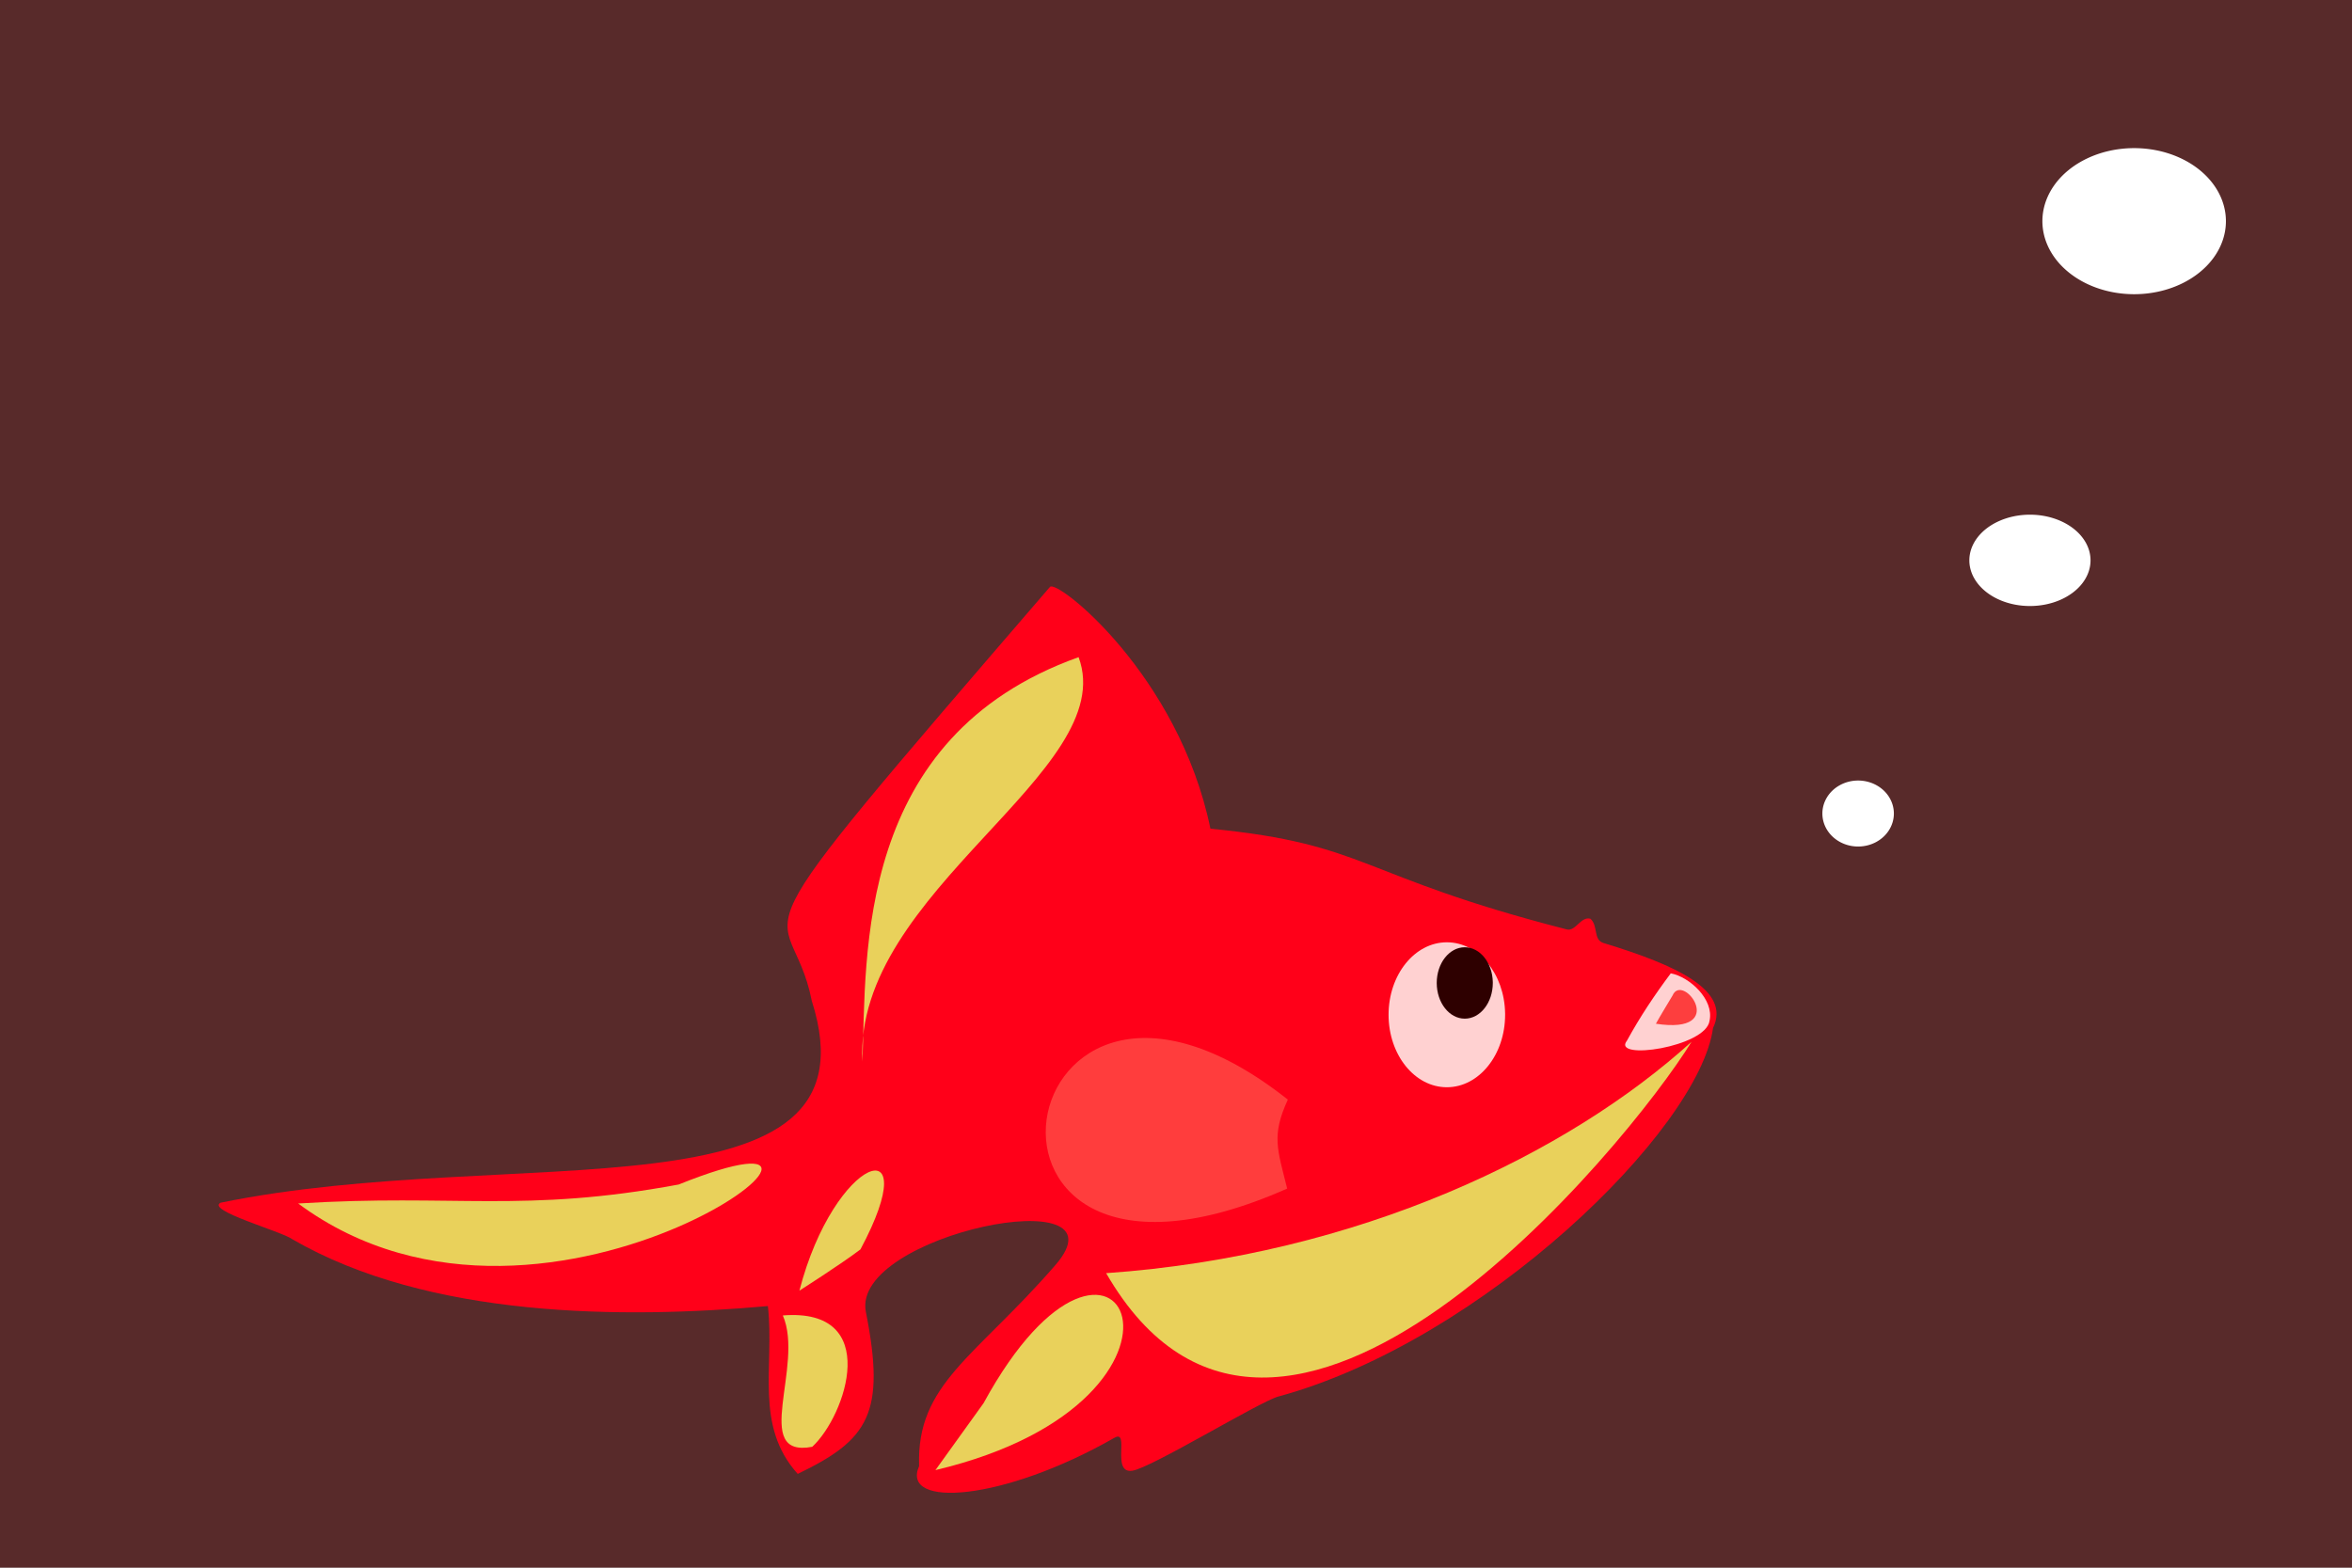
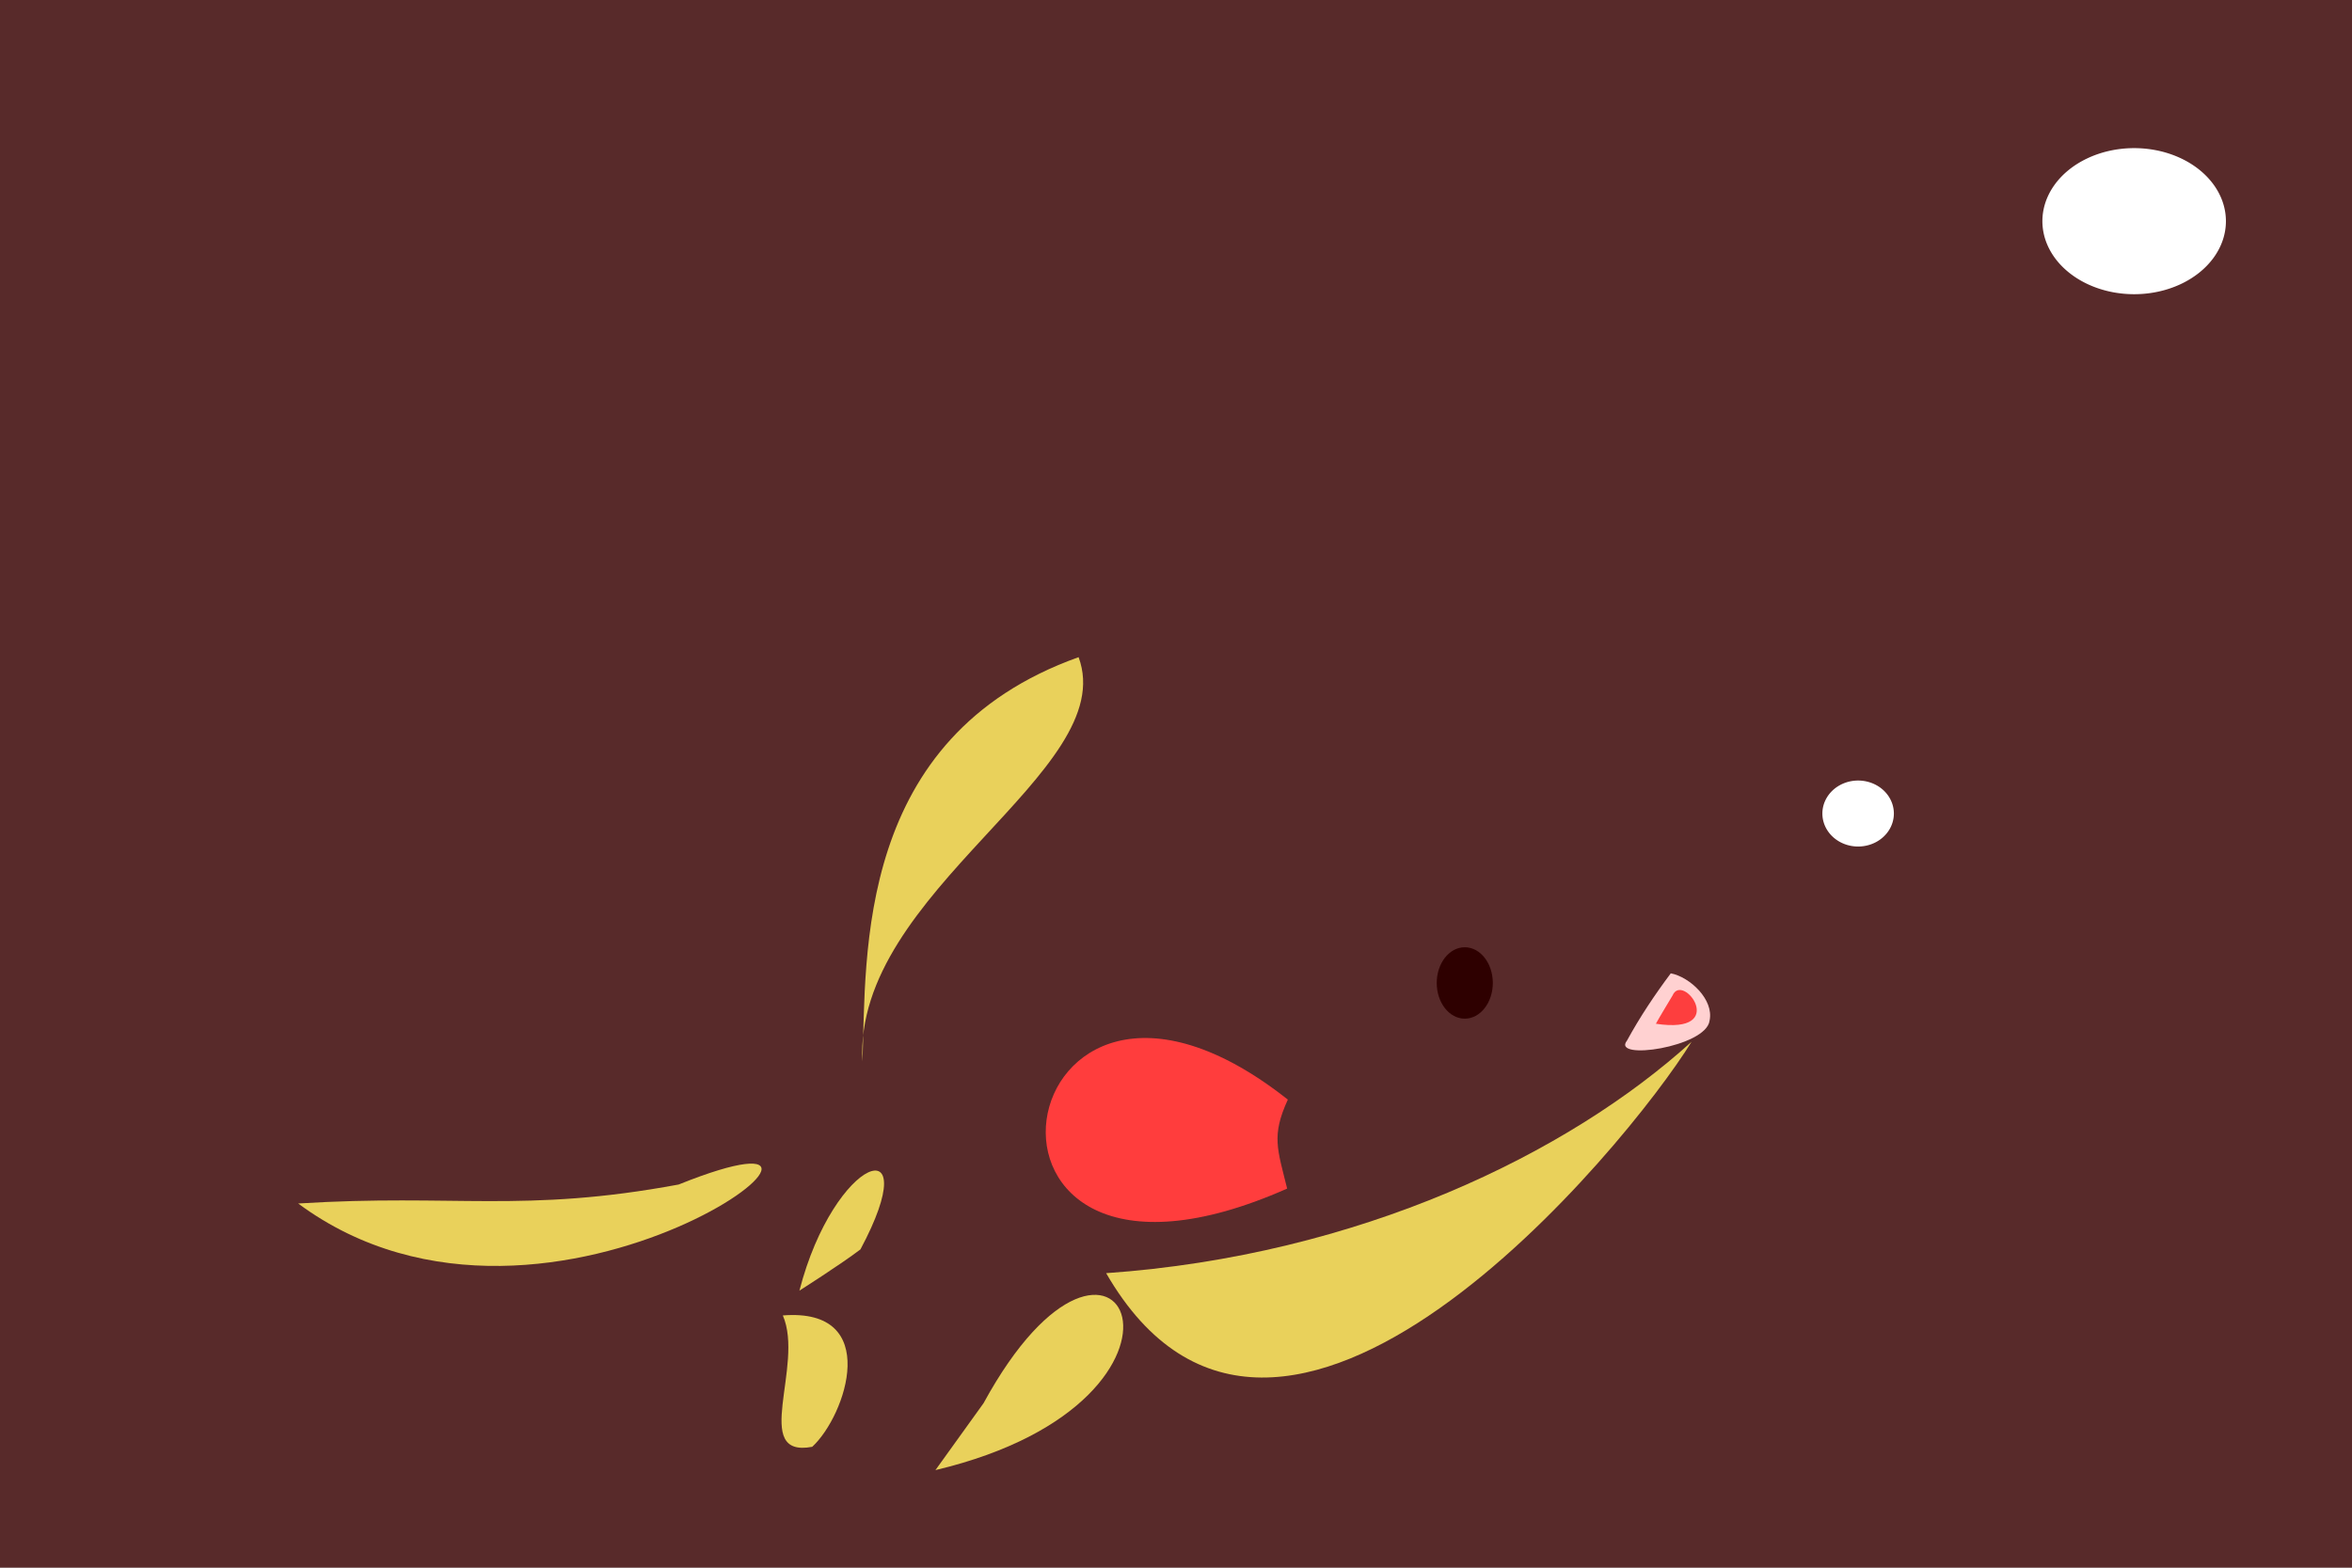
<svg xmlns="http://www.w3.org/2000/svg" xmlns:ns1="http://www.inkscape.org/namespaces/inkscape" xmlns:ns2="http://sodipodi.sourceforge.net/DTD/sodipodi-0.dtd" width="600" height="400" id="svg2" version="1.1" ns1:version="0.48.2 r9819" ns2:docname="gold-fish.png">
  <rect width="100%" height="100%" fill="#333333" stroke="none" />
  <defs id="defs4" />
  <ns2:namedview id="base" pagecolor="#ffffff" bordercolor="#666666" borderopacity="1.0" ns1:pageopacity="0.0" ns1:pageshadow="2" ns1:zoom="0.27509398" ns1:cx="184.07484" ns1:cy="425.20436" ns1:document-units="px" ns1:current-layer="layer1" showgrid="false" borderlayer="true" ns1:window-width="1432" ns1:window-height="1001" ns1:window-x="130" ns1:window-y="-17" ns1:window-maximized="0" />
  <g ns1:label="Layer 1" ns1:groupmode="layer" id="layer1" transform="translate(0,-652.362)">
    <g id="g4482">
      <g transform="matrix(0.136,0,0,0.129,-126.322,867.199)" id="g4267">
        <g id="g4134" transform="matrix(3.282,0,0,3.931,3479.238,-813.119)">
          <g transform="matrix(0.874,0,0,0.852,-399.953,-408.906)" id="g4118" />
          <g id="g4165" transform="matrix(0.582,0,0,0.482,-63.004,186.724)">
            <g id="g4230" transform="translate(2.196,-2.07)">
              <g id="g4292">
-                 <path ns1:connector-curvature="0" id="path4092" d="m 332.59,123.878 c 7.988,7.424 2.475,22.033 13.036,25.443 71.64,23.133 125.276,49.467 107.446,88.64 -13.758,106.646 -226.53,326.857 -426.863,384.738 -18.616,5.379 -124.998,74.714 -143.53,77.479 -21.04,3.139 -1.944,-43.82 -17.442,-34.403 -108.989,66.229 -210.272,73.915 -191.815,29.552 -2.826,-86.096 55.433,-113.691 133.838,-209.861 74.253,-91.078 -201.18,-31.869 -186.118,48.9 19.782,106.078 2.6,133.585 -66.919,169.111 -42.822,-50.666 -22.704,-111.931 -29.277,-175.224 -141.81,13.558 -333.23,12.797 -467.296,-69.924 -10.456,-8.15 -84.784,-29.824 -70.146,-37.974 287.718,-62.689 650.871,23.581 580.519,-210.777 -21.978,-117.153 -100.329,-19.645 233.918,-432.065 6.821,-8.416 126.378,91.647 157.561,252.414 155.612,16.135 144.206,49.069 349.908,105.14 8.8,2.399 13.589,-13.753 23.18,-11.19 z" style="fill:#ff001f;fill-opacity:1;stroke:#000000;stroke-width:0;stroke-linecap:butt;stroke-linejoin:miter;stroke-miterlimit:4;stroke-opacity:1;stroke-dasharray:none" ns2:nodetypes="cscssscsscccccscsc" />
                <g id="g4185" transform="matrix(0.516,0,0,0.528,118.009,-205.334)">
                  <g id="g4193" transform="matrix(1.918,0,0,1.625,-314.618,472.229)">
                    <g id="g4181" transform="matrix(4.67,0,0,6.708,-358.176,-1116.866)" ns1:transform-center-x="-389.56878" ns1:transform-center-y="-484.61527" />
                  </g>
                  <g id="g4212" transform="matrix(0.401,0,0,0.326,118.52,449.472)">
                    <g id="g4220" transform="matrix(0.798,0,0,1.277,157.374,-602.705)">
-                       <path ns2:type="arc" style="fill:#ffffff;fill-opacity:1;fill-rule:nonzero;stroke:#ffffff;stroke-width:0;stroke-linecap:round;stroke-linejoin:round;stroke-miterlimit:4;stroke-opacity:1;stroke-dasharray:none;stroke-dashoffset:0" id="path4096" ns2:cx="543.06378" ns2:cy="-191.86833" ns2:rx="64.593491" ns2:ry="57.416435" d="m 607.657,-191.868 c 0,31.71 -28.919,57.416 -64.593,57.416 -35.674,0 -64.593,-25.706 -64.593,-57.416 0,-31.71 28.919,-57.416 64.593,-57.416 35.114,0 63.796,24.934 64.577,56.139" transform="matrix(5.365,0,0,5.995,-3035.053,2496.61)" ns2:start="0" ns2:end="6.2609274" ns2:open="true" />
                      <path ns2:type="arc" style="fill:#000000;fill-opacity:1;fill-rule:nonzero;stroke:#ffffff;stroke-width:0;stroke-linecap:round;stroke-linejoin:round;stroke-miterlimit:4;stroke-opacity:1;stroke-dasharray:none;stroke-dashoffset:0" id="path4098" ns2:cx="-789.47601" ns2:cy="-94.978104" ns2:rx="14.354109" ns2:ry="13.157933" d="m -775.122,-94.978 c 0,7.267 -6.427,13.158 -14.354,13.158 -7.928,0 -14.354,-5.891 -14.354,-13.158 0,-7.267 6.427,-13.158 14.354,-13.158 7.803,0 14.177,5.714 14.351,12.865" transform="matrix(11.617,0,0,12.887,9156.425,2419.247)" ns2:start="0" ns2:end="6.2609274" ns2:open="true" />
                    </g>
                  </g>
                </g>
                <path ns1:connector-curvature="0" id="path4108" d="m 498.25,847.014 c -18.689,44.399 -11.648,60.715 -0.772,109.008 C 94.395,1150.728 179.512,572.252 498.25,847.014 z" style="fill:#ff4b4b;fill-opacity:1;stroke:#000000;stroke-width:0;stroke-linecap:butt;stroke-linejoin:miter;stroke-miterlimit:4;stroke-opacity:1;stroke-dasharray:none" ns2:nodetypes="ccc" transform="matrix(0.874,0,0,0.852,-399.953,-408.906)" />
                <path ns1:connector-curvature="0" id="path4110" d="m -382.199,273.053 c -9.14,-177.924 253.85,-302.818 212.24,-422.166 -219.53,83.326 -208.385,310.565 -212.24,422.166 z" style="fill:#e4ff6f;fill-opacity:1;stroke:#000000;stroke-width:0;stroke-linecap:butt;stroke-linejoin:miter;stroke-miterlimit:4;stroke-opacity:1;stroke-dasharray:none" ns2:nodetypes="ccc" />
                <path ns1:connector-curvature="0" id="path4112" d="m -263.32,629.699 -47.226,69.809 c 293.808,-74.135 179.632,-327.817 47.226,-69.809 z" style="fill:#e4ff6f;fill-opacity:1;stroke:#000000;stroke-width:0;stroke-linecap:butt;stroke-linejoin:miter;stroke-miterlimit:4;stroke-opacity:1;stroke-dasharray:none" ns2:nodetypes="ccc" />
                <path ns1:connector-curvature="0" id="path4114" d="m -936.339,421.193 c 250.111,196.973 620.639,-125.335 373.631,-19.81 -152.383,30.043 -219.788,9.548 -373.631,19.81 z" style="fill:#e4ff6f;fill-opacity:1;stroke:#000000;stroke-width:0;stroke-linecap:butt;stroke-linejoin:miter;stroke-miterlimit:4;stroke-opacity:1;stroke-dasharray:none" ns2:nodetypes="ccc" />
                <path transform="matrix(0.874,0,0,0.852,-399.953,-23.644)" ns1:connector-curvature="0" id="path4116" d="m -50.524,628.871 c 0,0 46.915,-32.48 68.568,-50.524 75.189,-153.311 -29.386,-114.913 -68.568,50.524 z" style="fill:#e4ff6f;fill-opacity:1;stroke:#000000;stroke-width:0;stroke-linecap:butt;stroke-linejoin:miter;stroke-miterlimit:4;stroke-opacity:1;stroke-dasharray:none" ns2:nodetypes="ccc" />
                <path ns2:nodetypes="ccc" ns1:connector-curvature="0" id="path4150" d="M -142.903,493.926 C 26.446,805.596 369.294,360.567 431.981,252.351 311.056,368.919 105.798,475.391 -142.903,493.926 z" style="fill:#e4ff6f;fill-opacity:1;stroke:#000000;stroke-width:0;stroke-linecap:butt;stroke-linejoin:miter;stroke-miterlimit:4;stroke-opacity:1;stroke-dasharray:none" />
                <path style="fill:#e4ff6f;fill-opacity:1;stroke:#000000;stroke-width:0;stroke-linecap:butt;stroke-linejoin:miter;stroke-miterlimit:4;stroke-opacity:1;stroke-dasharray:none" d="m -460.401,538.052 c 21.421,52.456 -31.706,149.252 28.871,137.136 33.385,-32.822 68.747,-145.37 -28.871,-137.136 z" id="path4132" ns1:connector-curvature="0" ns2:nodetypes="ccc" />
                <g transform="matrix(0.332,0,0,0.369,700.3,259.261)" id="g4262">
                  <g id="g4258" transform="matrix(1.685,0,0,0.938,450.278,115.006)">
                    <path ns1:connector-curvature="0" id="path4252" d="m -783.343,-348.949 c 33.382,10.985 76.128,79.185 68.083,142.833 -5.861,79.887 -173.328,121.485 -144.951,60.031 22.687,-71.312 48.409,-137.482 76.868,-202.864 z" style="fill:#ffffff;fill-opacity:1;stroke:#000000;stroke-width:0;stroke-linecap:butt;stroke-linejoin:miter;stroke-miterlimit:4;stroke-opacity:1;stroke-dasharray:none" ns2:nodetypes="cccc" />
                    <path ns1:connector-curvature="0" id="path4254" d="m -809.482,-196.86 c 2.196,-8.28 29.229,-85.145 29.229,-85.145 18.011,-72.892 100.769,119.067 -29.229,85.145 z" style="fill:#fd4c4c;fill-opacity:1;stroke:#000000;stroke-width:0;stroke-linecap:butt;stroke-linejoin:miter;stroke-miterlimit:4;stroke-opacity:1;stroke-dasharray:none" ns2:nodetypes="ccc" />
                  </g>
                </g>
              </g>
            </g>
          </g>
        </g>
        <rect y="-1878.803" x="738.142" height="3622.534" width="4770.34" id="rect4478" style="opacity:0.182;fill:#ff0000;fill-opacity:1;fill-rule:nonzero;stroke:#ffffff;stroke-width:0;stroke-linecap:round;stroke-linejoin:round;stroke-miterlimit:4;stroke-opacity:1;stroke-dasharray:none;stroke-dashoffset:0" />
      </g>
      <path ns2:open="true" ns2:end="6.2609274" ns2:start="0" transform="matrix(0.619,0,0,1.091,150.514,652.363)" d="m 537.345,190.253 a 14.731,7.716 0 1 1 -0.004,-0.172" ns2:ry="7.7164431" ns2:rx="14.731391" ns2:cy="190.25305" ns2:cx="522.61365" id="path4315" style="fill:#ffffff;fill-opacity:1;fill-rule:nonzero;stroke:#ffffff;stroke-width:0;stroke-linecap:round;stroke-linejoin:round;stroke-miterlimit:4;stroke-opacity:1;stroke-dasharray:none;stroke-dashoffset:0" ns2:type="arc" />
-       <path ns2:open="true" ns2:end="6.2609274" ns2:start="0" transform="matrix(1.224,0,0,0.755,-78.046,702.017)" d="m 499.464,123.611 a 12.627,15.433 0 1 1 -0.003,-0.343" ns2:ry="15.432886" ns2:rx="12.626906" ns2:cy="123.61104" ns2:cx="486.8374" id="path4317" style="fill:#ffffff;fill-opacity:1;fill-rule:nonzero;stroke:#ffffff;stroke-width:0;stroke-linecap:round;stroke-linejoin:round;stroke-miterlimit:4;stroke-opacity:1;stroke-dasharray:none;stroke-dashoffset:0" ns2:type="arc" />
      <path ns2:open="true" ns2:end="6.2609274" ns2:start="0" transform="matrix(0.71,0,0,0.718,760.088,650.769)" d="m -270.777,80.82 a 32.97,25.955 0 1 1 -0.008,-0.578" ns2:ry="25.955309" ns2:rx="32.970257" ns2:cy="80.819855" ns2:cx="-303.74725" id="path4319" style="fill:#ffffff;fill-opacity:1;fill-rule:nonzero;stroke:#ffffff;stroke-width:0;stroke-linecap:round;stroke-linejoin:round;stroke-miterlimit:4;stroke-opacity:1;stroke-dasharray:none;stroke-dashoffset:0" ns2:type="arc" />
    </g>
  </g>
</svg>